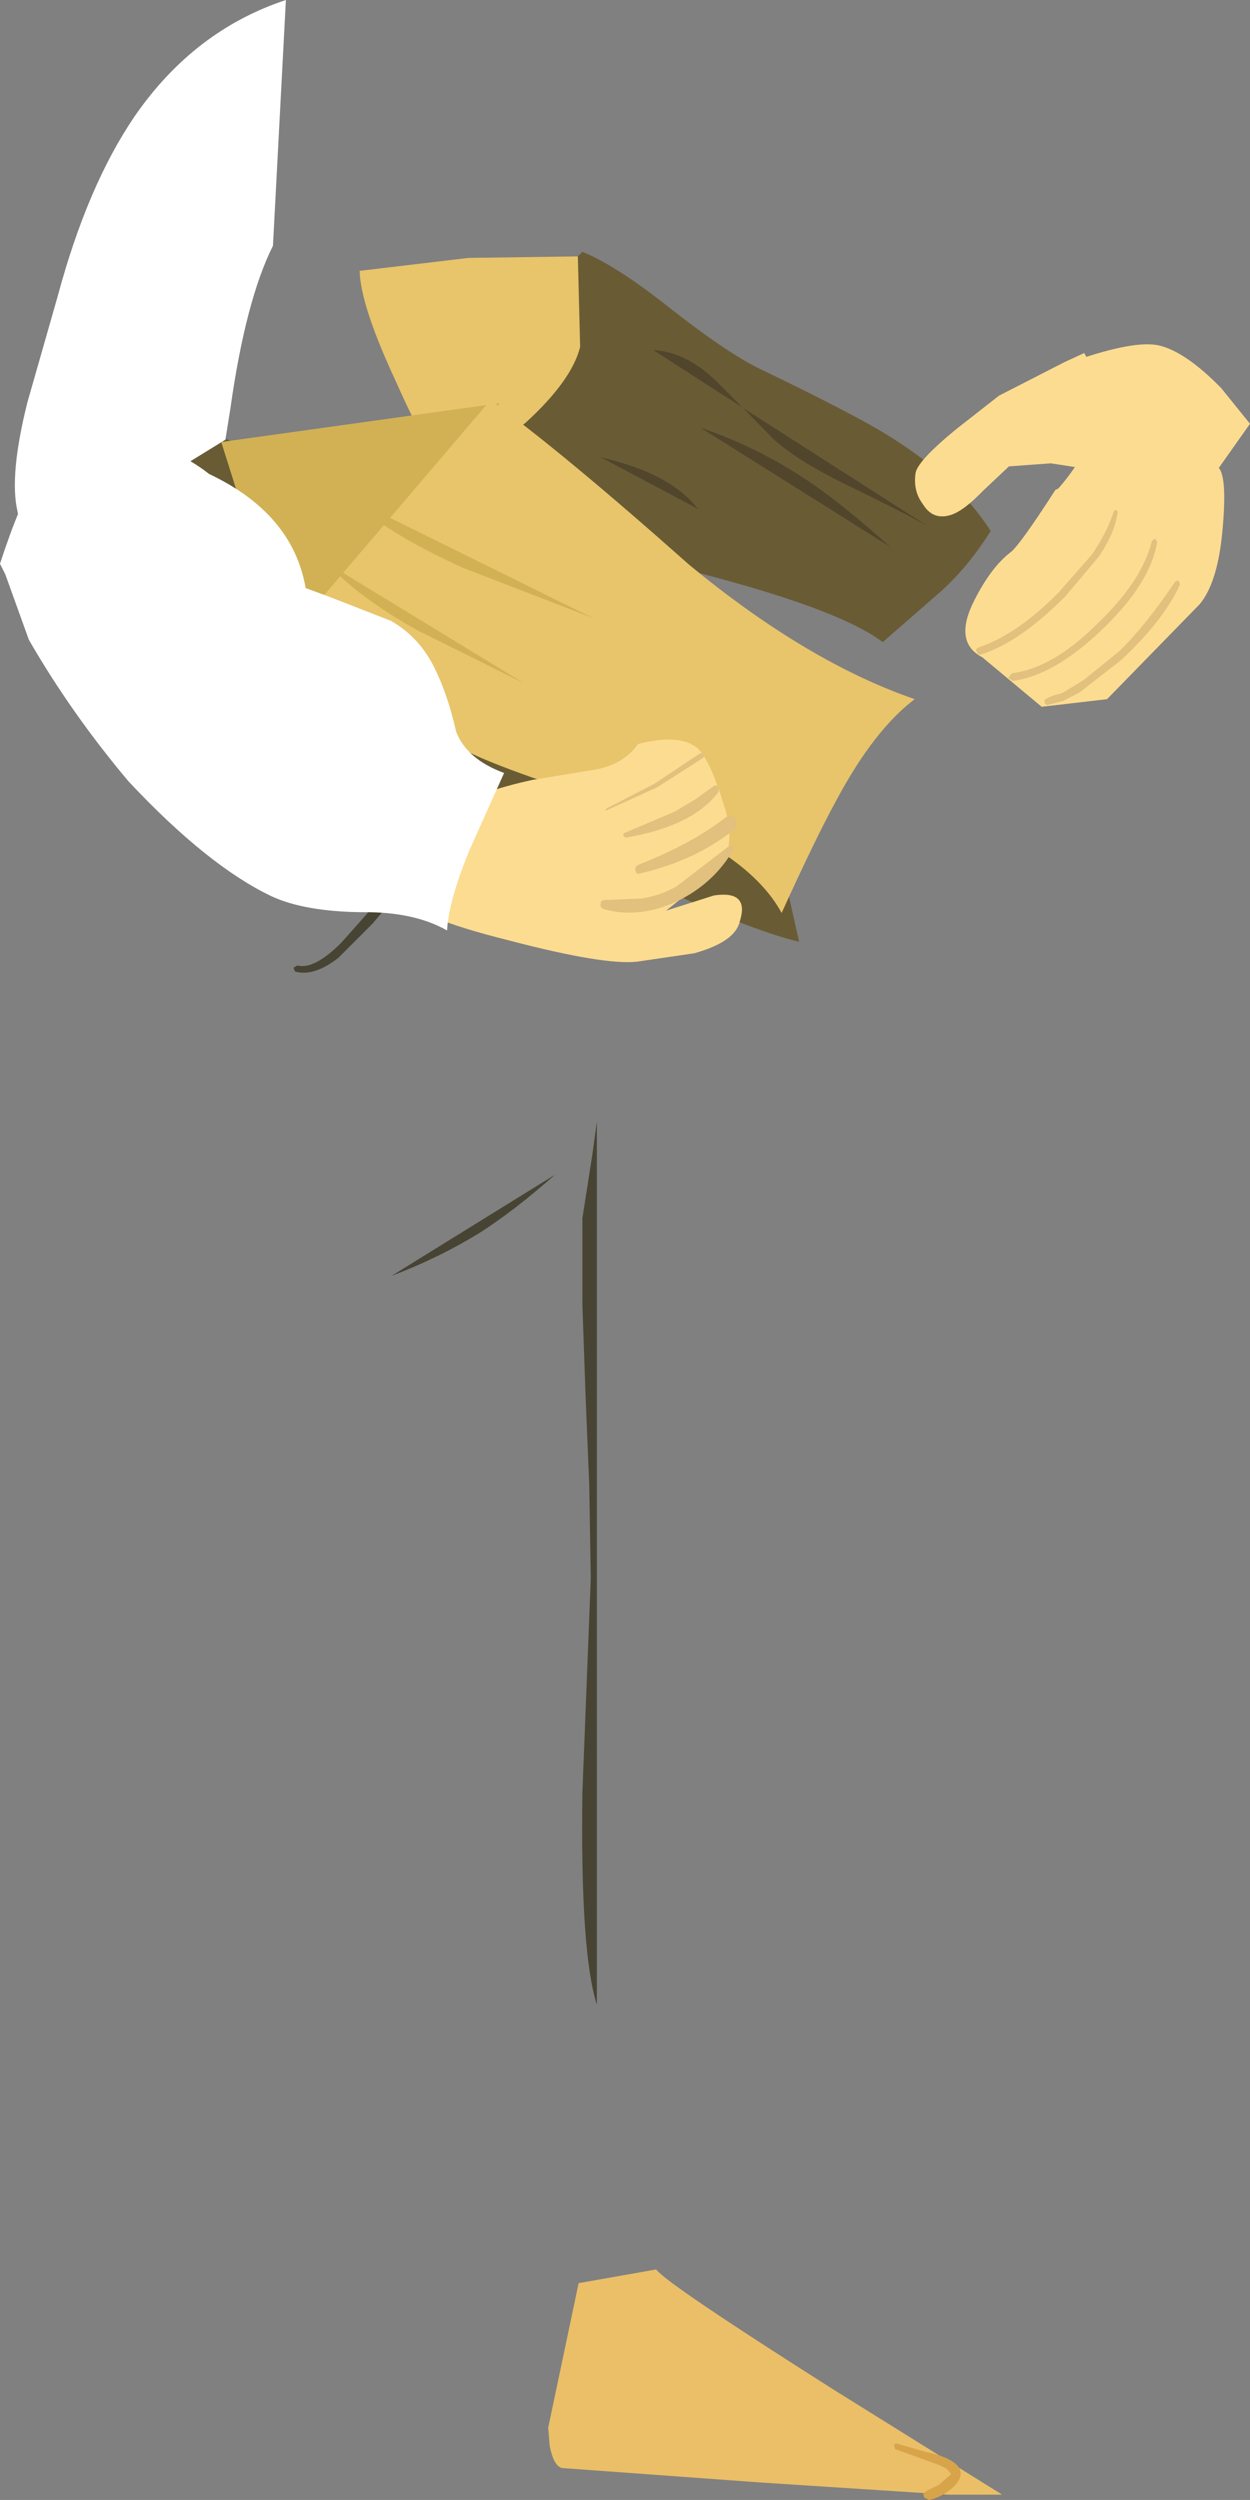
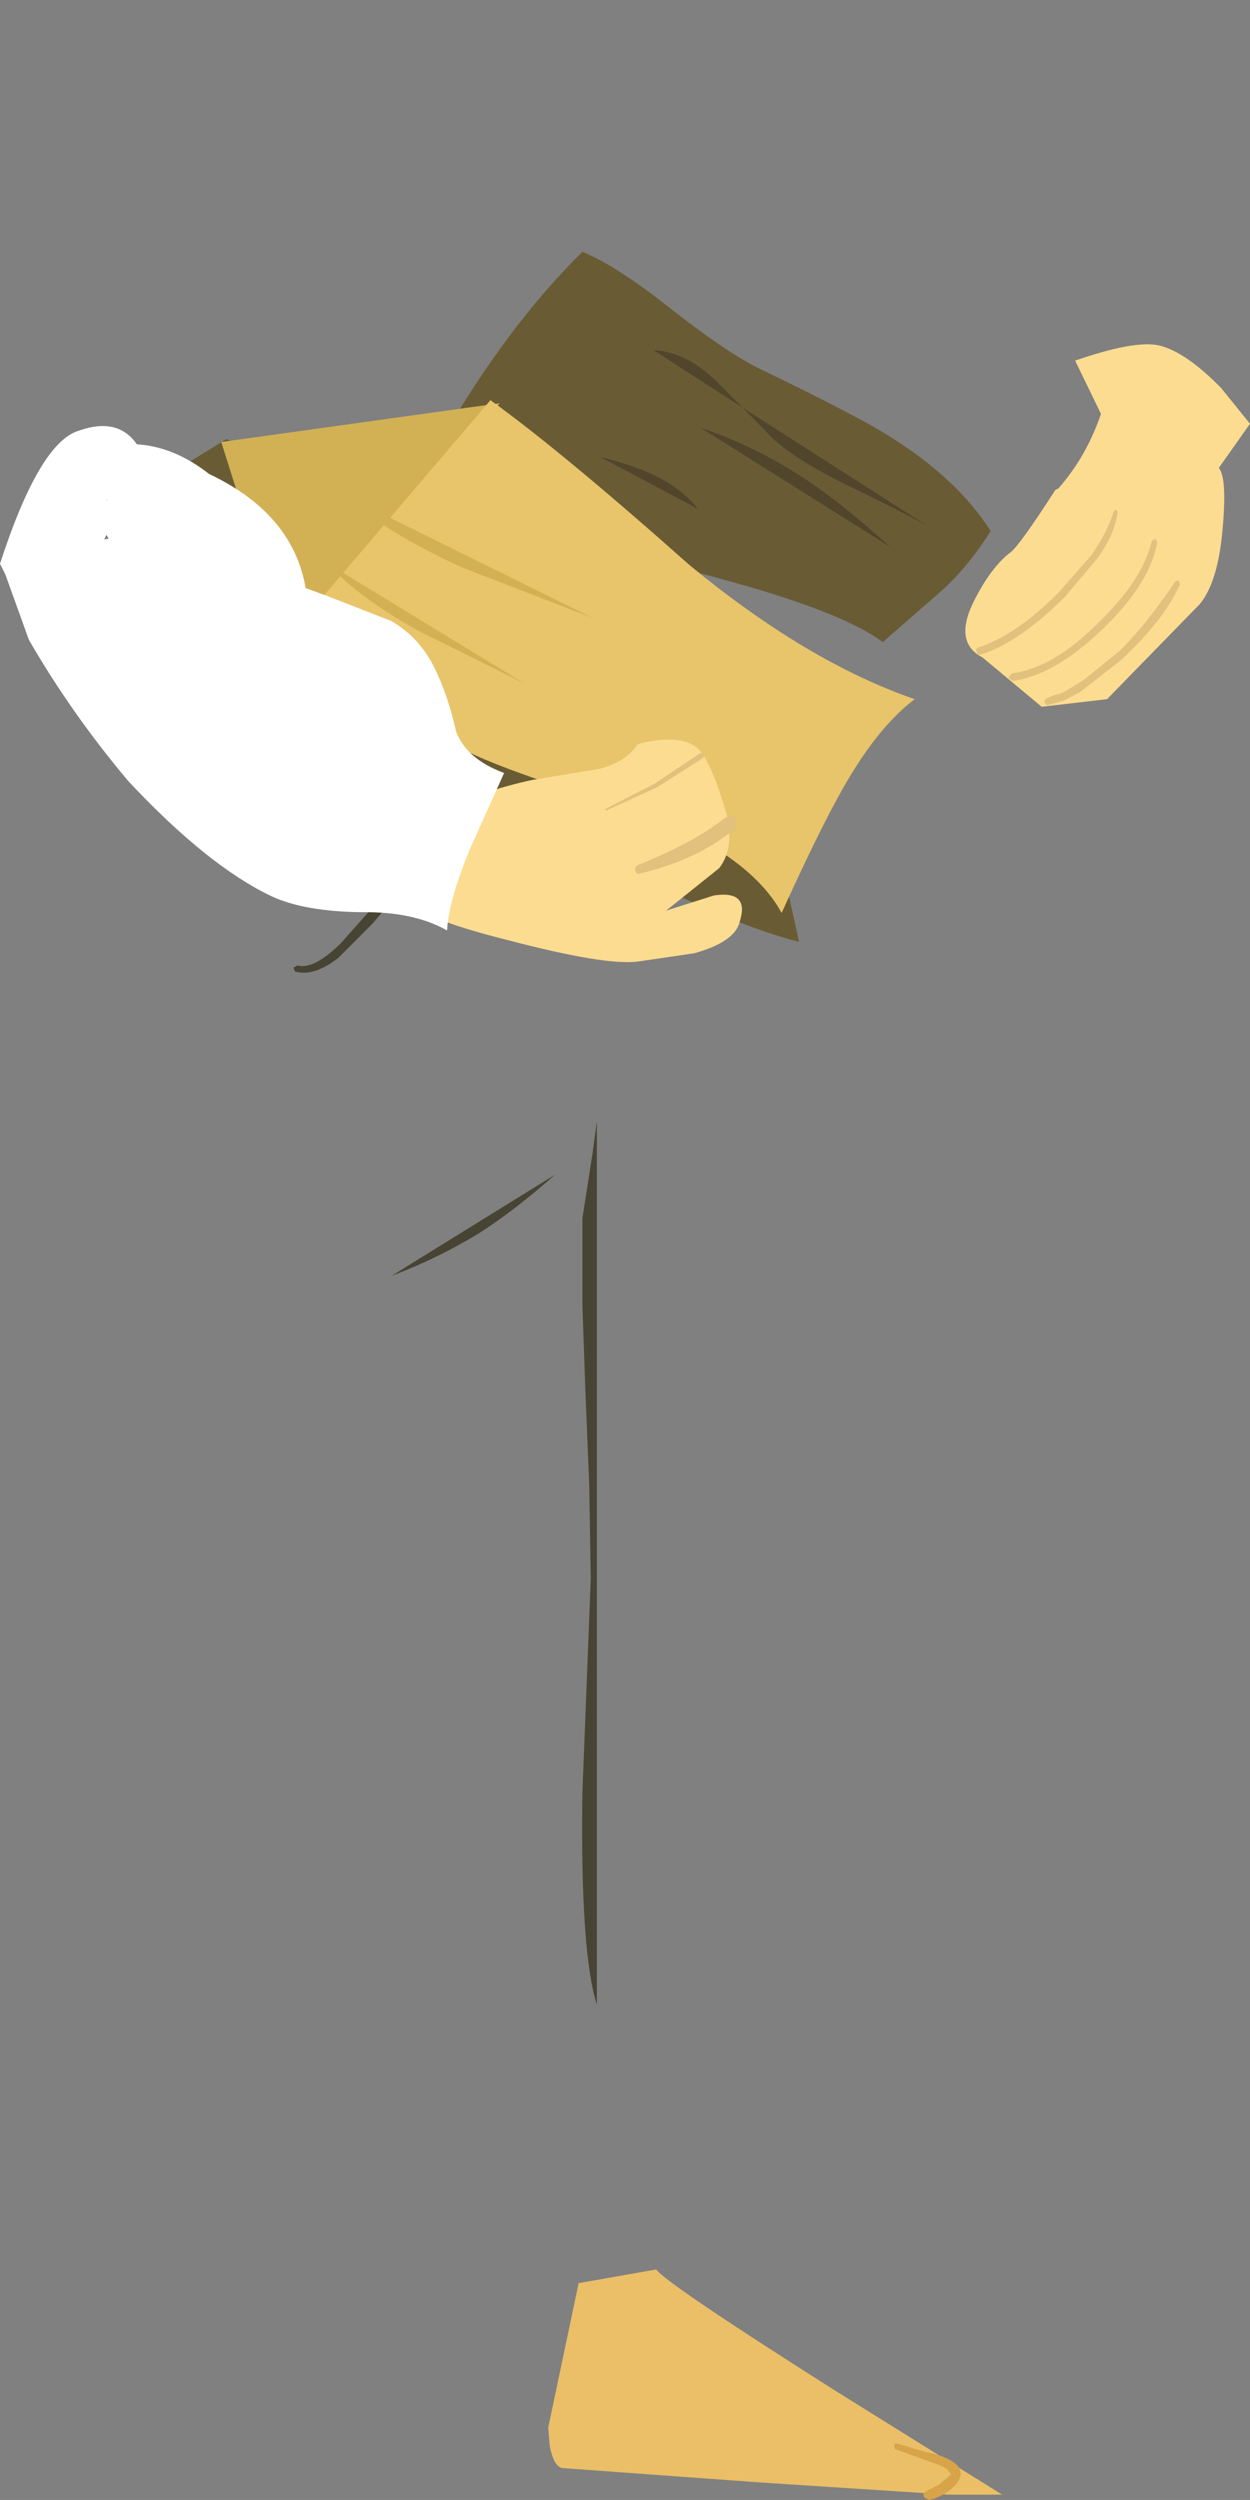
<svg xmlns="http://www.w3.org/2000/svg" height="164.3px" width="82.2px">
  <rect width="100%" height="100%" fill="#808080" stroke="none" />
  <g transform="matrix(1.0, 0.0, 0.0, 1.0, -111.5, -113.6)">
    <path d="M148.0 190.8 Q145.35 193.15 143.0 194.65 140.3 196.3 137.25 197.45 L148.0 190.8" fill="#474433" fill-rule="evenodd" stroke="none" />
    <path d="M150.35 217.35 L150.25 211.25 150.0 205.15 149.8 199.4 149.8 193.65 150.45 189.5 150.75 187.3 150.75 245.35 Q149.65 241.9 149.8 231.35 L150.35 217.35" fill="#474433" fill-rule="evenodd" stroke="none" />
-     <path d="M120.35 121.25 Q124.25 115.6 130.3 113.6 L129.45 129.75 Q127.65 133.35 126.65 140.45 L124.8 152.05 123.95 152.05 Q121.7 153.35 117.3 151.3 113.0 149.3 112.65 147.2 112.1 144.85 113.3 140.05 L115.3 133.05 Q117.25 125.8 120.35 121.25" fill="#ffffff" fill-rule="evenodd" stroke="none" />
    <path d="M153.95 150.4 Q143.1 147.9 139.85 143.6 142.5 139.1 144.4 136.5 147.0 132.9 149.8 130.15 152.05 131.05 155.75 134.0 159.6 137.0 161.7 137.95 167.9 140.95 169.95 142.25 174.4 145.0 176.65 148.5 175.2 150.8 173.45 152.4 L169.55 155.8 Q166.15 153.25 153.95 150.4" fill="#695c35" fill-rule="evenodd" stroke="none" />
-     <path d="M149.65 136.4 Q149.1 138.6 146.1 141.35 L141.15 145.35 Q139.45 143.0 137.5 138.6 135.2 133.65 135.15 131.4 L142.3 130.55 149.5 130.45 149.65 136.4" fill="#e8c46a" fill-rule="evenodd" stroke="none" />
    <path d="M160.35 140.4 L154.45 136.6 Q156.8 136.75 158.85 138.9 L160.35 140.4 172.7 148.3 Q171.65 147.65 167.45 145.6 164.1 144.0 162.4 142.5 L160.35 140.4" fill="#51462c" fill-rule="evenodd" stroke="none" />
    <path d="M157.55 141.7 Q161.1 142.9 164.25 144.95 166.6 146.45 170.05 149.55 L157.55 141.7" fill="#51462c" fill-rule="evenodd" stroke="none" />
    <path d="M157.4 147.05 L151.0 143.65 Q155.6 144.7 157.4 147.05" fill="#51462c" fill-rule="evenodd" stroke="none" />
    <path d="M160.65 165.8 Q162.4 168.1 162.9 170.35 L164.05 175.5 Q158.05 174.0 146.25 167.3 134.85 160.85 128.3 159.65 125.45 157.5 124.95 152.25 124.35 145.3 123.8 144.05 L126.4 142.45 130.9 144.75 Q133.7 147.65 138.05 150.55 L146.3 155.7 Q156.35 160.8 160.65 165.8" fill="#695c35" fill-rule="evenodd" stroke="none" />
    <path d="M144.35 140.1 L138.1 149.45 Q131.75 158.6 131.05 157.4 130.35 156.25 128.15 149.3 L126.05 142.65 144.35 140.1" fill="#d2b155" fill-rule="evenodd" stroke="none" />
    <path d="M153.4 166.9 Q145.0 164.4 142.05 162.9 L130.1 155.9 143.75 139.9 Q148.35 143.2 156.8 150.7 164.55 157.1 171.65 159.55 169.0 161.55 166.55 166.1 165.15 168.65 162.9 173.6 160.75 169.65 153.4 166.9" fill="#e8c46b" fill-rule="evenodd" stroke="none" />
    <path d="M134.35 146.25 L150.45 154.2 141.9 150.9 Q136.85 148.6 134.35 146.25" fill="#d2b155" fill-rule="evenodd" stroke="none" />
    <path d="M133.0 150.6 L145.95 158.5 139.0 155.05 Q135.05 152.85 133.0 150.6" fill="#d2b155" fill-rule="evenodd" stroke="none" />
    <path d="M150.8 164.15 L146.55 164.85 Q143.2 165.55 139.75 167.2 L139.0 172.75 Q138.35 173.75 144.95 175.4 151.25 177.05 153.4 176.8 L157.15 176.25 Q159.85 175.5 160.15 174.15 160.8 172.1 158.45 172.45 L155.3 173.45 158.8 170.65 Q159.95 169.15 159.1 166.5 158.2 163.55 157.35 162.75 156.15 161.8 153.45 162.5 152.6 163.75 150.8 164.15" fill="#fcdc91" fill-rule="evenodd" stroke="none" />
    <path d="M151.35 166.75 Q151.25 166.9 151.4 166.85 L154.7 165.35 157.75 163.4 157.8 163.15 157.55 163.1 154.55 165.1 151.35 166.75" fill="#e2c07d" fill-rule="evenodd" stroke="none" />
-     <path d="M152.55 168.35 Q152.45 168.4 152.5 168.55 L152.65 168.65 Q157.05 167.9 158.75 165.65 L158.75 165.35 Q158.65 165.15 158.45 165.25 L157.2 166.15 155.85 166.95 152.55 168.35" fill="#e2c07d" fill-rule="evenodd" stroke="none" />
    <path d="M153.45 170.45 Q153.2 170.6 153.3 170.85 153.35 171.1 153.6 171.0 157.25 170.15 159.8 168.1 160.1 167.8 159.85 167.45 159.65 167.1 159.25 167.3 157.1 169.0 153.45 170.45" fill="#e2c07d" fill-rule="evenodd" stroke="none" />
-     <path d="M151.3 172.75 Q151.0 172.75 151.0 173.0 150.95 173.25 151.2 173.35 153.55 174.0 156.1 172.8 158.5 171.6 159.75 169.4 L159.7 169.2 159.45 169.2 157.75 170.5 156.0 171.85 Q154.95 172.45 153.7 172.65 L151.3 172.75" fill="#e2c07d" fill-rule="evenodd" stroke="none" />
    <path d="M140.65 167.35 Q140.15 169.0 138.75 171.05 L136.0 174.3 133.75 176.55 Q132.15 177.8 130.9 177.45 L130.8 177.2 131.05 177.05 Q132.15 177.35 133.95 175.55 L136.3 172.9 Q138.5 170.25 140.35 167.2 L140.55 167.1 140.65 167.35" fill="#474433" fill-rule="evenodd" stroke="none" />
    <path d="M137.2 154.4 Q139.05 155.45 140.05 157.45 140.95 159.25 141.5 161.7 142.2 163.5 144.65 164.4 L142.4 169.4 Q141.0 172.8 140.9 174.75 138.7 173.5 135.25 173.55 131.5 173.5 129.35 172.5 125.15 170.5 119.95 164.95 116.2 160.5 113.4 155.65 L111.85 151.35 111.5 150.65 Q114.1 142.65 116.7 141.9 119.25 141.0 120.5 142.8 122.95 142.95 125.25 144.75 130.75 147.35 131.6 152.25 L133.1 152.8 137.2 154.4 M118.35 149.05 L118.65 149.0 118.5 148.75 118.35 149.05 M118.5 146.4 L118.5 146.45 118.55 146.5 118.5 146.4" fill="#ffffff" fill-rule="evenodd" stroke="none" />
    <path d="M148.45 275.8 Q147.9 275.65 147.65 274.35 L147.55 273.15 149.55 263.65 154.65 262.75 Q155.35 263.7 166.4 270.7 L177.4 277.55 173.85 277.55 161.5 276.75 148.45 275.8" fill="#eabf68" fill-rule="evenodd" stroke="none" />
    <path d="M170.35 274.55 L170.3 274.3 Q170.35 274.15 170.5 274.2 L172.4 274.75 Q173.65 275.0 174.25 275.45 175.1 276.1 174.25 277.0 173.5 277.7 172.6 277.9 L172.3 277.75 Q172.15 277.5 172.3 277.4 172.4 277.3 173.25 276.9 L174.05 276.2 173.75 275.85 173.25 275.6 170.35 274.55" fill="#d8a44a" fill-rule="evenodd" stroke="none" />
-     <path d="M182.8 136.8 L184.65 140.25 Q183.9 143.1 182.15 145.25 L181.95 145.35 182.55 144.35 180.6 144.05 177.85 144.25 176.15 145.85 Q174.85 147.2 174.0 147.45 172.85 147.8 172.2 146.75 171.55 145.9 171.7 144.75 171.75 143.95 174.45 141.75 L177.2 139.6 181.5 137.4 182.8 136.8" fill="#fcdc91" fill-rule="evenodd" stroke="none" />
    <path d="M191.9 148.35 Q191.6 151.85 190.4 153.3 L184.3 159.55 180.0 160.05 176.1 156.8 Q174.15 155.8 175.6 153.0 176.7 150.85 177.95 149.9 178.55 149.45 180.9 145.8 L181.1 145.7 Q182.95 143.6 183.9 140.8 L182.2 137.3 Q186.1 135.95 187.7 136.3 189.45 136.7 191.8 139.1 L193.7 141.45 191.65 144.35 Q192.2 145.0 191.9 148.35" fill="#fcdc91" fill-rule="evenodd" stroke="none" />
    <path d="M184.75 147.2 L184.9 147.1 185.0 147.25 Q184.8 148.7 183.7 150.25 L181.55 152.8 Q178.55 155.8 176.05 156.6 175.8 156.7 175.75 156.45 175.6 156.25 175.85 156.15 178.4 155.3 181.15 152.5 L183.3 150.05 Q184.3 148.6 184.75 147.2" fill="#e2c07d" fill-rule="evenodd" stroke="none" />
    <path d="M187.25 149.15 L187.45 149.0 187.6 149.2 Q187.15 151.95 183.95 155.0 180.8 158.0 178.1 158.35 L177.8 158.15 178.05 157.85 Q180.75 157.5 183.65 154.6 186.6 151.8 187.25 149.15" fill="#e2c07d" fill-rule="evenodd" stroke="none" />
    <path d="M188.8 151.8 L189.0 151.75 189.1 152.0 Q188.05 154.35 185.2 157.0 L182.5 159.1 181.45 159.65 180.35 159.95 180.2 159.8 Q180.15 159.6 180.25 159.55 180.4 159.45 180.8 159.3 L181.35 159.15 182.75 158.3 185.1 156.4 Q186.85 154.7 188.8 151.8" fill="#e2c07d" fill-rule="evenodd" stroke="none" />
  </g>
</svg>